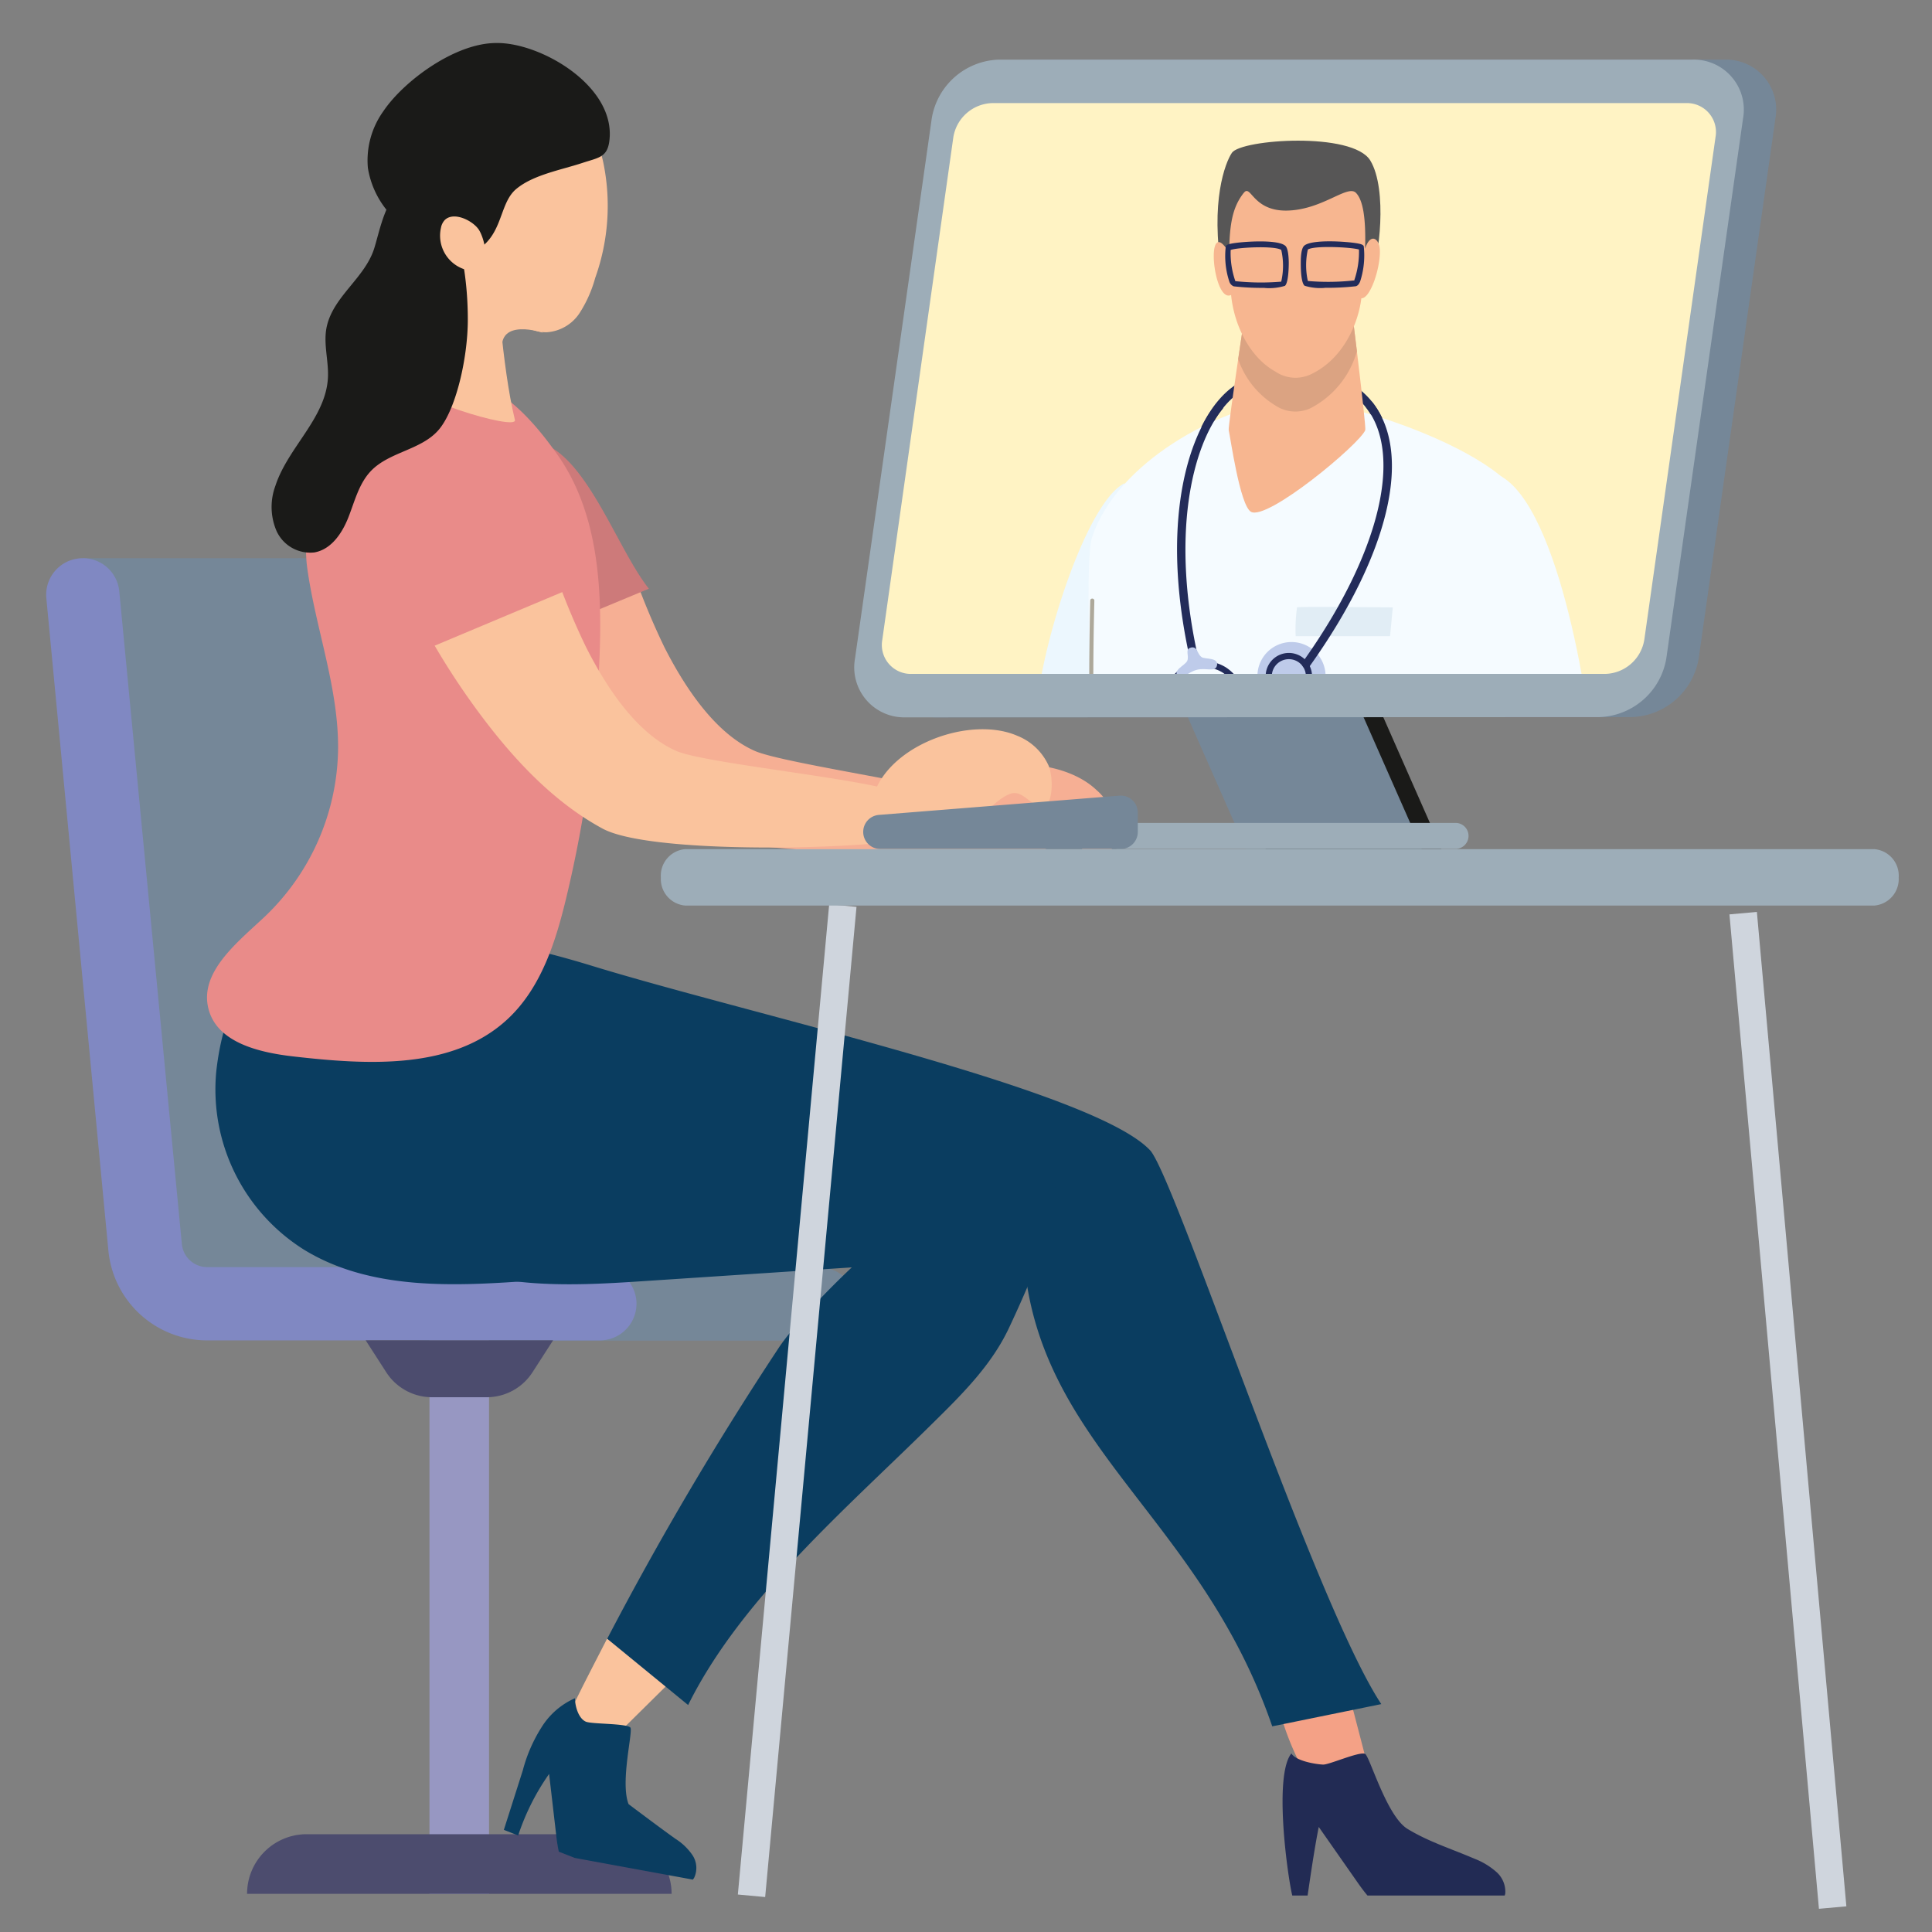
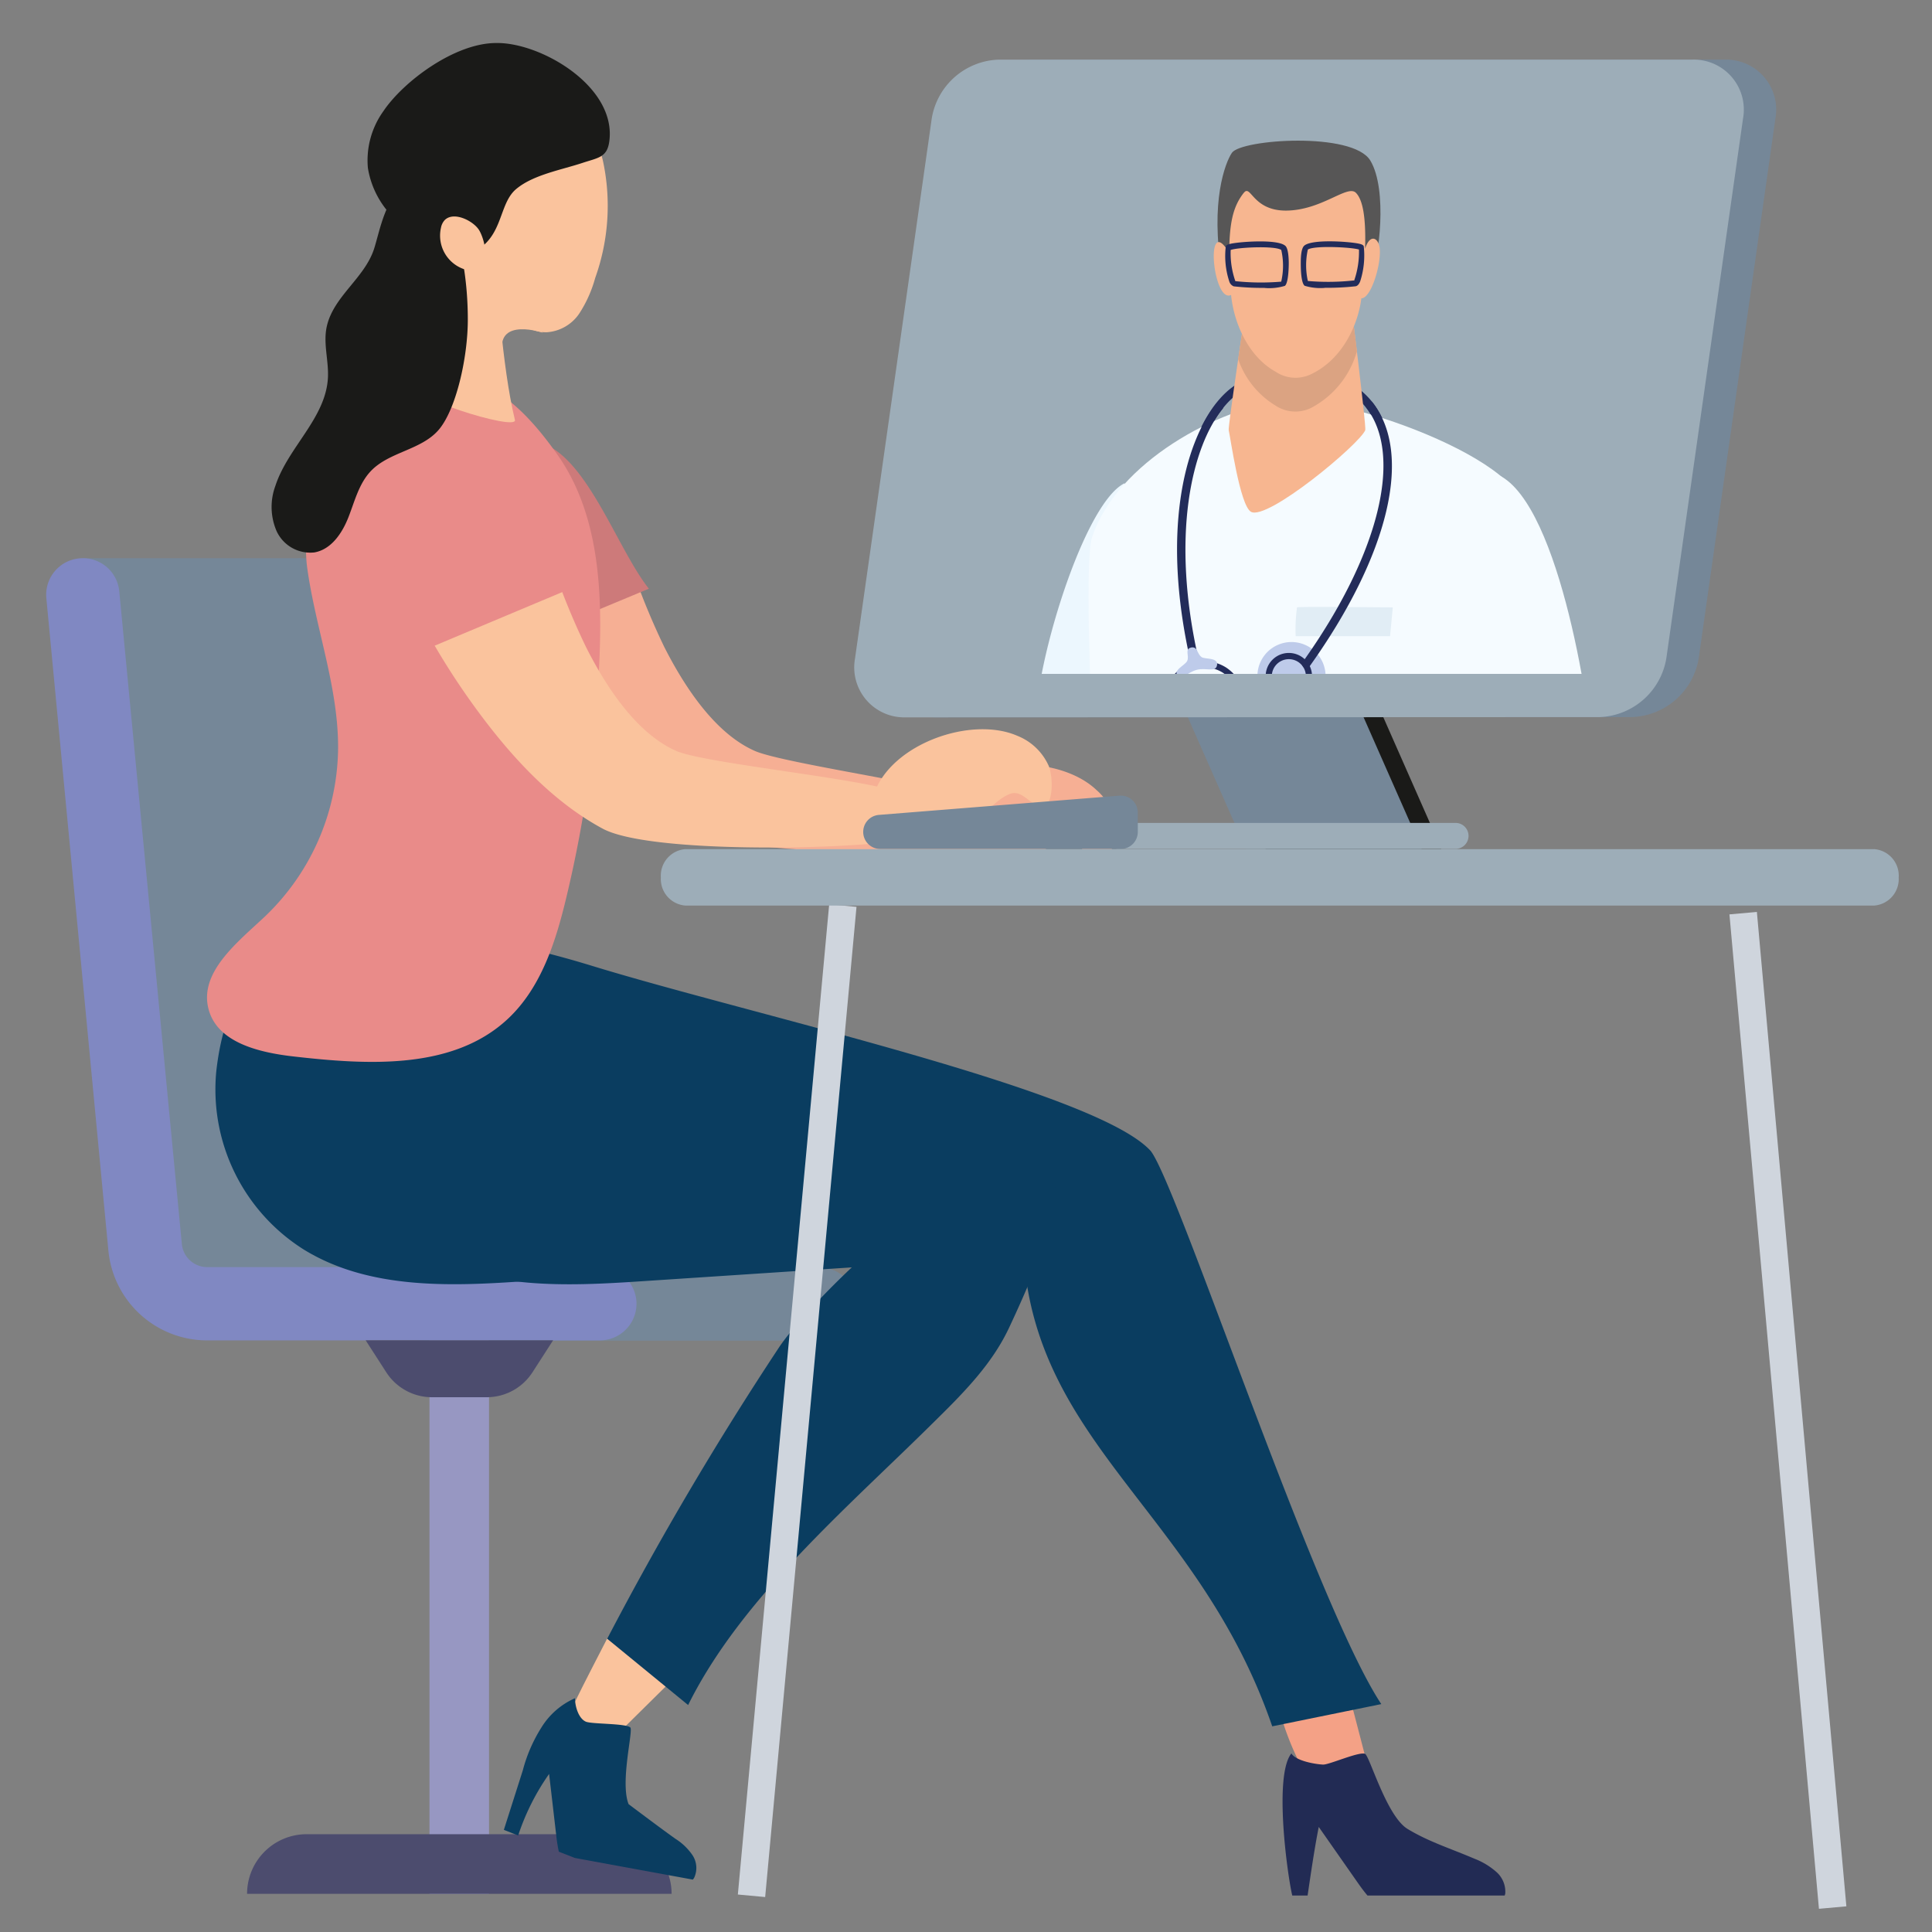
<svg xmlns="http://www.w3.org/2000/svg" id="Ebene_1" data-name="Ebene 1" viewBox="0 0 226.77 226.77">
  <rect x="0" y="0" width="226.77" height="226.77" fill="#808080" stroke="none" />
  <defs>
    <style>.cls-1{fill:none;}.cls-16,.cls-2{fill:#1a1a18;}.cls-3{fill:#758798;}.cls-4{fill:#9dadb8;}.cls-5{fill:#fff3c4;}.cls-6{fill:#8088c2;}.cls-7{fill:#9797c2;}.cls-8{fill:#4c4c6e;}.cls-9{fill:#f6af94;}.cls-10{fill:#cd7a7a;}.cls-11{fill:#f4a186;}.cls-12{fill:#0a3d60;}.cls-12,.cls-15,.cls-16{fill-rule:evenodd;}.cls-13{fill:#fac39d;}.cls-14{fill:#e98b89;}.cls-15{fill:#222b54;}.cls-17{fill:#cfd5dd;}.cls-18{clip-path:url(#clip-path);}.cls-19{fill:#232c5a;}.cls-20{fill:#f4a189;}.cls-21{fill:#ecf7fe;}.cls-22{fill:#f5fbff;}.cls-23{fill:#f7b690;}.cls-24{fill:#575656;}.cls-25{fill:#dba382;}.cls-26{fill:#ada89a;}.cls-27{fill:#becbea;}.cls-28{fill:#e1edf5;}.cls-29{fill:#3a53a1;}</style>
    <clipPath id="clip-path">
      <path class="cls-1" d="M107.15,79.1a3.4,3.4,0,0,1-3.44-4l8.34-59a4.77,4.77,0,0,1,4.57-4h81.45a3.4,3.4,0,0,1,3.44,4l-8.34,59a4.77,4.77,0,0,1-4.57,4Z" />
    </clipPath>
  </defs>
  <title>test_videosprechstunde_arzt</title>
  <polygon class="cls-2" points="169.18 99.64 148.56 99.64 138.24 76.25 158.87 76.25 169.18 99.64" />
  <polygon class="cls-3" points="166.87 99.64 146.24 99.64 135.92 76.25 156.55 76.25 166.87 99.64" />
  <path class="cls-4" d="M170.85,96.59h-39.6a1.52,1.52,0,0,0-1.52,1.52h0a1.53,1.53,0,0,0,1.52,1.53h39.6a1.53,1.53,0,0,0,1.52-1.53h0A1.52,1.52,0,0,0,170.85,96.59Z" />
  <path class="cls-3" d="M110.06,84.2a5.88,5.88,0,0,1-5.94-6.92l9-63.34A8.24,8.24,0,0,1,121,7h81.45a5.87,5.87,0,0,1,5.94,6.91l-9,63.34a8.25,8.25,0,0,1-7.89,6.92Z" />
  <path class="cls-4" d="M106.29,84.2a5.87,5.87,0,0,1-5.93-6.92l9-63.34A8.24,8.24,0,0,1,117.2,7h81.45a5.87,5.87,0,0,1,5.94,6.91l-9,63.34a8.25,8.25,0,0,1-7.89,6.92Z" />
-   <path class="cls-5" d="M107,79.1a3.4,3.4,0,0,1-3.44-4l8.34-59a4.77,4.77,0,0,1,4.57-4h81.45a3.4,3.4,0,0,1,3.44,4L193,75.1a4.77,4.77,0,0,1-4.57,4Z" />
  <path class="cls-3" d="M34.88,65.52v0a4.48,4.48,0,0,1,.64,0,4.29,4.29,0,0,1,4.28,3.89L47.09,146a3,3,0,0,0,3,2.76H96.2a4.3,4.3,0,0,1,0,8.6H50.12a11.6,11.6,0,0,1-8.83-4.08c-2.54.19-12.35,1-12.35,1l-10.06-3.2L9.74,65.52Z" />
  <path class="cls-6" d="M24.34,148.73a3,3,0,0,1-3-2.76L14,69.41a4.29,4.29,0,0,0-4.28-3.89h0a4.29,4.29,0,0,0-4.28,4.7l7.28,76.55a11.65,11.65,0,0,0,11.6,10.56H70.41a4.31,4.31,0,0,0,4.3-4.3h0a4.31,4.31,0,0,0-4.3-4.3Z" />
  <rect class="cls-7" x="50.41" y="157.33" width="6.99" height="64.96" />
  <path class="cls-8" d="M29,222.29h0a7,7,0,0,1,7-7H71.83a7,7,0,0,1,7,7H29Z" />
  <path class="cls-8" d="M57.1,164H50.72a6.39,6.39,0,0,1-5.39-2.94l-2.41-3.74h22l-2.41,3.74A6.39,6.39,0,0,1,57.1,164Z" />
  <path class="cls-9" d="M114.79,93.94c-3.38-1.59-22.75-4.3-26.17-5.79C83.9,86.09,80.32,80.55,78,76a84.84,84.84,0,0,1-3.32-7.86L60.21,75.75a85,85,0,0,0,6.54,9.64c3.68,4.69,7.94,9.07,13.2,11.88,5.49,2.93,28.17,3.28,34.32,2.31C119.21,98.56,118.17,95.53,114.79,93.94Z" />
  <path class="cls-10" d="M64.47,52.39c-3.82-2.07-11.66-1.63-12,3.87C52.21,59.5,54.07,63,55.3,66A83.53,83.53,0,0,0,60,75.42l.19.33L76.16,69.1C72.66,64.68,69.37,55,64.47,52.39Z" />
  <path class="cls-9" d="M128.7,92.73A6.71,6.71,0,0,1,131,97.3c0,1.75-1.38,5.25-2.68,4.08-1.07-1-1.34-2.58-2.78-2.54s-2.74.84-4.08,1.37c-4,1.57-15.94-.56-10.84-6.82C114.49,88.59,124.44,88.67,128.7,92.73Z" />
  <path class="cls-11" d="M155.2,211.35c.82,1.23,1.91,2.6,3.38,2.57,2.54-.06,2.72-3.69,2.09-6.13-.69-2.64-1.37-5.27-2.06-7.9l-8,2.33A33.19,33.19,0,0,0,155.2,211.35Z" />
  <path class="cls-12" d="M135.07,135.1c-6.42-7.1-46.56-15.91-65.44-21.69-14.09-4.31-28.6-6.74-30.75,12.3a22.2,22.2,0,0,0,10.29,21c7.66,4.71,17.3,4.27,26.27,3.67l44.71-2.95c1.64,22.38,20.66,30.4,29.18,55.2l12.8-2.61C154.37,188.31,138.26,139.18,135.07,135.1Z" />
  <path class="cls-13" d="M67.47,199.79c-.66,1.32-1.3,3-.53,4.21,1.32,2.17,4.55.52,6.35-1.26L79.1,197l-7.83-4.68C70,194.8,68.7,197.28,67.47,199.79Z" />
  <path class="cls-12" d="M35.68,146.68C43.35,151.39,53,151,62,150.35l53.14-3.51c2.83-.19,6-.55,7.77-2.77,2.06-2.59,1.06-6.64-1.28-9s-5.65-3.39-8.81-4.36L56.14,113.41c-14.09-4.31-28.6-6.74-30.75,12.3A22.2,22.2,0,0,0,35.68,146.68Z" />
  <path class="cls-12" d="M123.91,140c-3.9-12.08-28.24,11.77-32.49,18.18a384.55,384.55,0,0,0-20.15,34.17l9.5,7.78C87,187.55,99.44,177,109.6,166.93c3.35-3.3,6.76-6.69,8.8-11S124.61,142.13,123.91,140Z" />
  <path class="cls-14" d="M36.06,66.66c1,7.21,3.74,14.2,3.62,21.47a27.64,27.64,0,0,1-8.6,19.46c-3.27,3.07-7.76,6.57-6.59,10.9,1.05,3.9,5.93,5.05,9.94,5.51,8.75,1,18.73,1.61,25.17-4.4,3.94-3.68,5.65-9.12,6.9-14.37a144.92,144.92,0,0,0,3.88-28.34c.31-8.13-.23-16.8-4.91-23.46s-9.88-11-17.5-8.7C39.31,53.23,35.1,59.51,36.06,66.66Z" />
  <path class="cls-15" d="M151.58,205.81c.5.87,2.79,1.27,3.73,1.31.75,0,4.17-1.53,4.9-1.27.53.18,2.52,7.31,5,8.82s5.19,2.35,7.81,3.48a8.51,8.51,0,0,1,2.57,1.53,3.09,3.09,0,0,1,1.09,2.59,1.42,1.42,0,0,1-.07.22h-16.1c-.47-.55-.89-1.14-1.3-1.73l-4.42-6.32c-.46,2.3-.86,5-1.31,8.05h-1.8C151.09,220,149.5,208.36,151.58,205.81Z" />
  <path class="cls-12" d="M61.37,207.78a17.85,17.85,0,0,1,2.17-5,8.78,8.78,0,0,1,3.95-3.45c0,.94.41,2.37,1.27,2.75.68.3,4.67.19,5.22.68.38.33-1.22,6.4-.2,9,0,0,3.63,2.74,5.5,4.07a6.82,6.82,0,0,1,2,1.92,2.72,2.72,0,0,1,.19,2.67,1.49,1.49,0,0,1-.15.2l-13.84-2.54-1.89-.74a19,19,0,0,1-.31-2c-.28-2.38-.55-4.75-.83-7.12a27.49,27.49,0,0,0-3.63,7.22l-1.68-.66Z" />
  <path class="cls-13" d="M105.57,93.08c-3.38-1.59-22.75-3.44-26.17-4.93-4.72-2.06-8.29-7.6-10.61-12.19a84.84,84.84,0,0,1-3.32-7.86L51,75.75a86.38,86.38,0,0,0,6.54,9.64c3.68,4.69,8,9.07,13.21,11.88,5.48,2.93,28.17,2.42,34.31,1.45C110,97.7,109,94.67,105.57,93.08Z" />
  <path class="cls-14" d="M62.86,61.71c-1.71-3.71-4-7.38-7.61-9.32-3.82-2.07-11.66-1.63-12,3.87C43,59.5,44.85,63,46.08,66a85.24,85.24,0,0,0,4.72,9.47l.19.33L66.94,69.1C66.12,67,63.82,63.8,62.86,61.71Z" />
  <path class="cls-13" d="M119.42,86.37a6.76,6.76,0,0,1,3.68,3.54c.63,1.63.47,5.4-1.15,4.74-1.33-.54-2.13-2-3.47-1.44s-2.29,1.72-3.37,2.67c-3.19,2.82-15.18,4.88-12.51-2.74C104.64,87.3,114,84,119.42,86.37Z" />
  <path class="cls-13" d="M49.45,28.14c.67-1.27,8.07,2.54,8.51,3.46s.9,11.24,2.48,17.69C60.78,50.68,47,46.42,48,44.73,49.56,42,51.18,31.58,49.45,28.14Z" />
  <path class="cls-13" d="M63.71,39.05s-5.32-1.8-4.76,2.21l-1.62-7.81Z" />
  <path class="cls-13" d="M70.76,18.83c-2.55-10.59-17-8.36-20.49-7.3S46.74,17.45,46.41,21a9.07,9.07,0,0,0,1.91,6.17c1.27,1.69,6.78,4.23,7.09,4.3C57.46,35,60.79,39.07,64.17,39A5,5,0,0,0,68,36.79a14.84,14.84,0,0,0,1.86-4.16A25.09,25.09,0,0,0,70.76,18.83Z" />
  <path class="cls-16" d="M45.68,25a10.52,10.52,0,0,1-2.5-5.3A9.9,9.9,0,0,1,45,13.05c2.33-3.47,8.36-8,13.23-8,5.21-.1,14.14,5.08,13.29,11.52-.25,1.92-1.31,1.94-3.15,2.55-2.43.81-5.69,1.37-7.7,3-2.41,1.89-1.34,6.44-6.27,7.93-1.59.47-3.23,3.29-4.29,5.48C48.82,34,46.9,26.47,45.68,25Z" />
  <path class="cls-16" d="M38.37,38.26c-.47,2,.23,4.06.12,6.1-.26,4.73-4.69,8.15-6.16,12.65a7.14,7.14,0,0,0,.14,5.34,4.35,4.35,0,0,0,4.44,2.49c2-.36,3.27-2.29,4-4.16s1.23-3.93,2.62-5.39c2.14-2.25,5.85-2.45,7.91-4.78s3.47-8.46,3.47-13c0-8.85-2.83-16.92-7.08-15.65-2.53.76-3.27,5.38-3.94,7.4C42.76,32.66,39.18,34.77,38.37,38.26Z" />
  <path class="cls-13" d="M52.23,25.8a1.8,1.8,0,0,0-.47.93,4.16,4.16,0,0,0,3.2,5,1.76,1.76,0,0,0,1.28-.13c1.29-.78.64-3.52,0-4.58S53.33,24.78,52.23,25.8Z" />
  <path class="cls-3" d="M131.4,93.39l-28.24,2.26a2,2,0,0,0-1.84,2h0a2,2,0,0,0,2,2h28.23a2,2,0,0,0,2-2V95.38A2,2,0,0,0,131.4,93.39Z" />
  <rect class="cls-17" x="35.21" y="162.79" width="116.72" height="3.22" transform="translate(-78.73 242.48) rotate(-84.73)" />
  <rect class="cls-17" x="207.7" y="106.05" width="3.22" height="116.72" transform="matrix(1, -0.09, 0.09, 1, -14.25, 19.97)" />
  <path class="cls-4" d="M220,106.29H80.43A3.12,3.12,0,0,1,77.57,103h0a3.12,3.12,0,0,1,2.86-3.33H220a3.12,3.12,0,0,1,2.86,3.33h0A3.12,3.12,0,0,1,220,106.29Z" />
  <g class="cls-18">
    <path class="cls-19" d="M153.32,78.42a.47.47,0,0,0,.39-.2c8.24-11.54,11.47-22.33,8.65-28.86-1.42-3.3-4.35-5.34-8.46-5.91a.48.48,0,0,0-.13,1c3.82.52,6.41,2.31,7.71,5.33,2.68,6.22-.51,16.66-8.55,27.92a.49.49,0,0,0,.11.67.51.51,0,0,0,.28.09" />
    <path class="cls-19" d="M140.31,78.42h.11a.48.48,0,0,0,.36-.58c-3.29-14.1-1.08-24.22,2.09-29,1.38-2.08,3-3.34,4.73-3.63a.48.48,0,1,0-.16-1c-2,.34-3.84,1.74-5.37,4.05-3.29,4.93-5.59,15.34-2.23,29.74a.49.49,0,0,0,.47.37" />
    <path class="cls-20" d="M128.2,63c-1.47,1.22-7.23,29.51-6.36,37,1.22,10.53,7.79,25.62,7.79,25.62l11.74,1.93s-.68-75-13.17-64.57" />
    <path class="cls-21" d="M132,56.72c-5.19,2.53-11.51,24.69-10.26,29.87A47.49,47.49,0,0,0,131,88.76Z" />
    <path class="cls-22" d="M150.93,47c-8,.83-19.81,7.32-22.73,16-1.64,4.9,1.91,56.69,1.91,56.69l43.14,1.07s-3-13-3.27-16.34c-.74-8.11,3.43-33.88,8.53-43C182.11,55,157.94,46.27,150.93,47" />
    <path class="cls-23" d="M146.27,35.85s-2.15,14.23-2.05,14.64c.19.77,1.31,8.83,2.61,9.58,1.9,1.1,12.71-7.89,13.42-9.58.15-.38-1.85-16.32-1.85-16.32Z" />
    <path class="cls-24" d="M143.42,31.93c-1.4-8.22.4-12.87,1.18-14,1.11-1.59,14.17-2.5,16.24.91s1,11.75.12,13.09-10.35,2.56-10.35,2.56Z" />
    <path class="cls-25" d="M146.27,35.85l-.94,6.3a10.28,10.28,0,0,0,4.36,5.44,4.23,4.23,0,0,0,4.14.32,10.84,10.84,0,0,0,5.44-6.68c-.45-3.68-.87-7.06-.87-7.06Z" />
    <path class="cls-23" d="M146,22.62c-1.31,1.65-1.69,3.62-1.72,7.06-2.91-4.87-1.93,6,.22,4.94.35,3.52,2.16,7.31,5.21,9a4.2,4.2,0,0,0,4.14.32c3.78-1.77,5.57-5.91,5.94-8.93,1.06.06,2.27-3.64,2.17-5.69-.07-1.4-1.15-2-1.73-.12.11-3.75-.28-5.76-1.08-6.57-1-1-4,2.07-8.22,2.09-3.91,0-4.11-3.13-4.93-2.09" />
    <path class="cls-19" d="M155.5,33.79a6.24,6.24,0,0,1-2.37-.25c-.48-.39-.45-2.5-.45-2.74,0-1.67.34-1.91.45-2,1-.74,5.08-.45,6.27-.22.41.08.59.16.67.31a9.87,9.87,0,0,1-.42,4.14c-.09.21-.23.5-.52.57a30.18,30.18,0,0,1-3.63.18m3.44-.83a10.23,10.23,0,0,0,.57-3.66c-.81-.27-5.22-.5-6,0a8.51,8.51,0,0,0,0,3.69,27.67,27.67,0,0,0,5.38-.06" />
    <path class="cls-19" d="M148.44,33.79a30.33,30.33,0,0,1-3.63-.18.89.89,0,0,1-.52-.57,9.55,9.55,0,0,1-.41-4.14c.08-.15.25-.23.67-.31,1.18-.23,5.3-.52,6.26.22.12.08.43.32.46,2,0,.24,0,2.35-.45,2.74a6.27,6.27,0,0,1-2.38.25m1.95-.77a8.35,8.35,0,0,0,0-3.69c-.73-.52-5.1-.31-5.94,0A10,10,0,0,0,145,33a28.48,28.48,0,0,0,5.38.06" />
    <path class="cls-23" d="M178.85,60.16c6.84,11,8.45,38.6,6.85,44-2.89,9.7-18.63,25.71-18.63,25.71l-2.89-6.25s8.71-19.64,8.67-23.55S170.6,87.2,170.6,82.73s8.25-22.57,8.25-22.57" />
    <path class="cls-22" d="M187,89.37c-.36-6.63-4.26-31.69-11.75-33.86-5.42-1.57-10.66,36.54-7.89,37.19S187,89.37,187,89.37" />
-     <path class="cls-26" d="M128.22,86.69h0a.24.24,0,0,0,.23-.26c-.27-6,0-15.82,0-15.92a.24.24,0,0,0-.23-.25.23.23,0,0,0-.25.24c0,.09-.27,9.9,0,16a.25.25,0,0,0,.24.23" />
+     <path class="cls-26" d="M128.22,86.69h0a.24.24,0,0,0,.23-.26a.24.24,0,0,0-.23-.25.23.23,0,0,0-.25.24c0,.09-.27,9.9,0,16a.25.25,0,0,0,.24.23" />
    <path class="cls-27" d="M155.59,79.36a4,4,0,1,0-4,4,4,4,0,0,0,4-4" />
    <path class="cls-28" d="M163.48,71.29c-1.57,0-11-.11-11.24,0a18.76,18.76,0,0,0-.16,3.38h11.08Z" />
    <path class="cls-19" d="M153.32,78.42a.47.47,0,0,0,.39-.2c9.33-13.07,12.16-24.95,7.38-31a.48.48,0,1,0-.75.6c4.43,5.62,1.52,17.34-7.41,29.85a.49.49,0,0,0,.11.67.51.51,0,0,0,.28.09" />
    <path class="cls-19" d="M140.31,78.42h.11a.48.48,0,0,0,.36-.58C137.26,62.74,140,52.31,143.5,48a.48.48,0,0,0-.07-.68.49.49,0,0,0-.68.07c-3.76,4.74-6.51,15.28-2.91,30.69a.49.49,0,0,0,.47.37" />
    <path class="cls-27" d="M137.52,85.85a.25.25,0,0,0,.24-.22A4.49,4.49,0,0,1,141,82a5.12,5.12,0,0,1,5.6,2.06.24.24,0,0,0,.38-.3,5.58,5.58,0,0,0-6.12-2.22,5,5,0,0,0-3.6,4.09.25.25,0,0,0,.22.27h0" />
    <path class="cls-19" d="M141.92,95.14a.35.35,0,0,0,.25-.1.36.36,0,0,0,0-.51c-2-2-5.31-8.94-4.52-13.11a3.31,3.31,0,0,1,1.88-2.62,4,4,0,0,1,4,.16c2.4,1.6,3.7,6.05,3.59,12.2a.36.36,0,0,0,.36.37.37.37,0,0,0,.36-.35c.12-6.41-1.3-11.08-3.91-12.82a4.76,4.76,0,0,0-4.73-.22,4,4,0,0,0-2.3,3.14c-.83,4.4,2.61,11.65,4.72,13.76a.37.37,0,0,0,.26.1" />
    <path class="cls-19" d="M151.27,82.08A2.72,2.72,0,1,1,154,79.36a2.72,2.72,0,0,1-2.72,2.72m0-4.71a2,2,0,1,0,2,2,2,2,0,0,0-2-2" />
    <path class="cls-27" d="M147.52,90.81c1.18-.18,1.11,2.69.12,2.65s-1-2.51-.12-2.65" />
    <path class="cls-27" d="M141.15,93.88c.86-.83,2.45,1.57,1.62,2.1s-2.29-1.45-1.62-2.1" />
    <path class="cls-29" d="M147.78,93.17c0-.15-.38-.18-.41,0s.37.15.41,0" />
    <path class="cls-29" d="M142.79,95.68c0-.15-.41,0-.36.18s.4,0,.36-.18" />
    <path class="cls-27" d="M139.81,76c.78-.14.66.72,1.23,1.13.39.28,2.05,0,1.8,1-.19.81-1.28.21-2.36.49s-1.86,1.26-2.22.8c-.64-.8.78-1.26,1.08-1.83s-.34-1.43.47-1.58" />
  </g>
</svg>